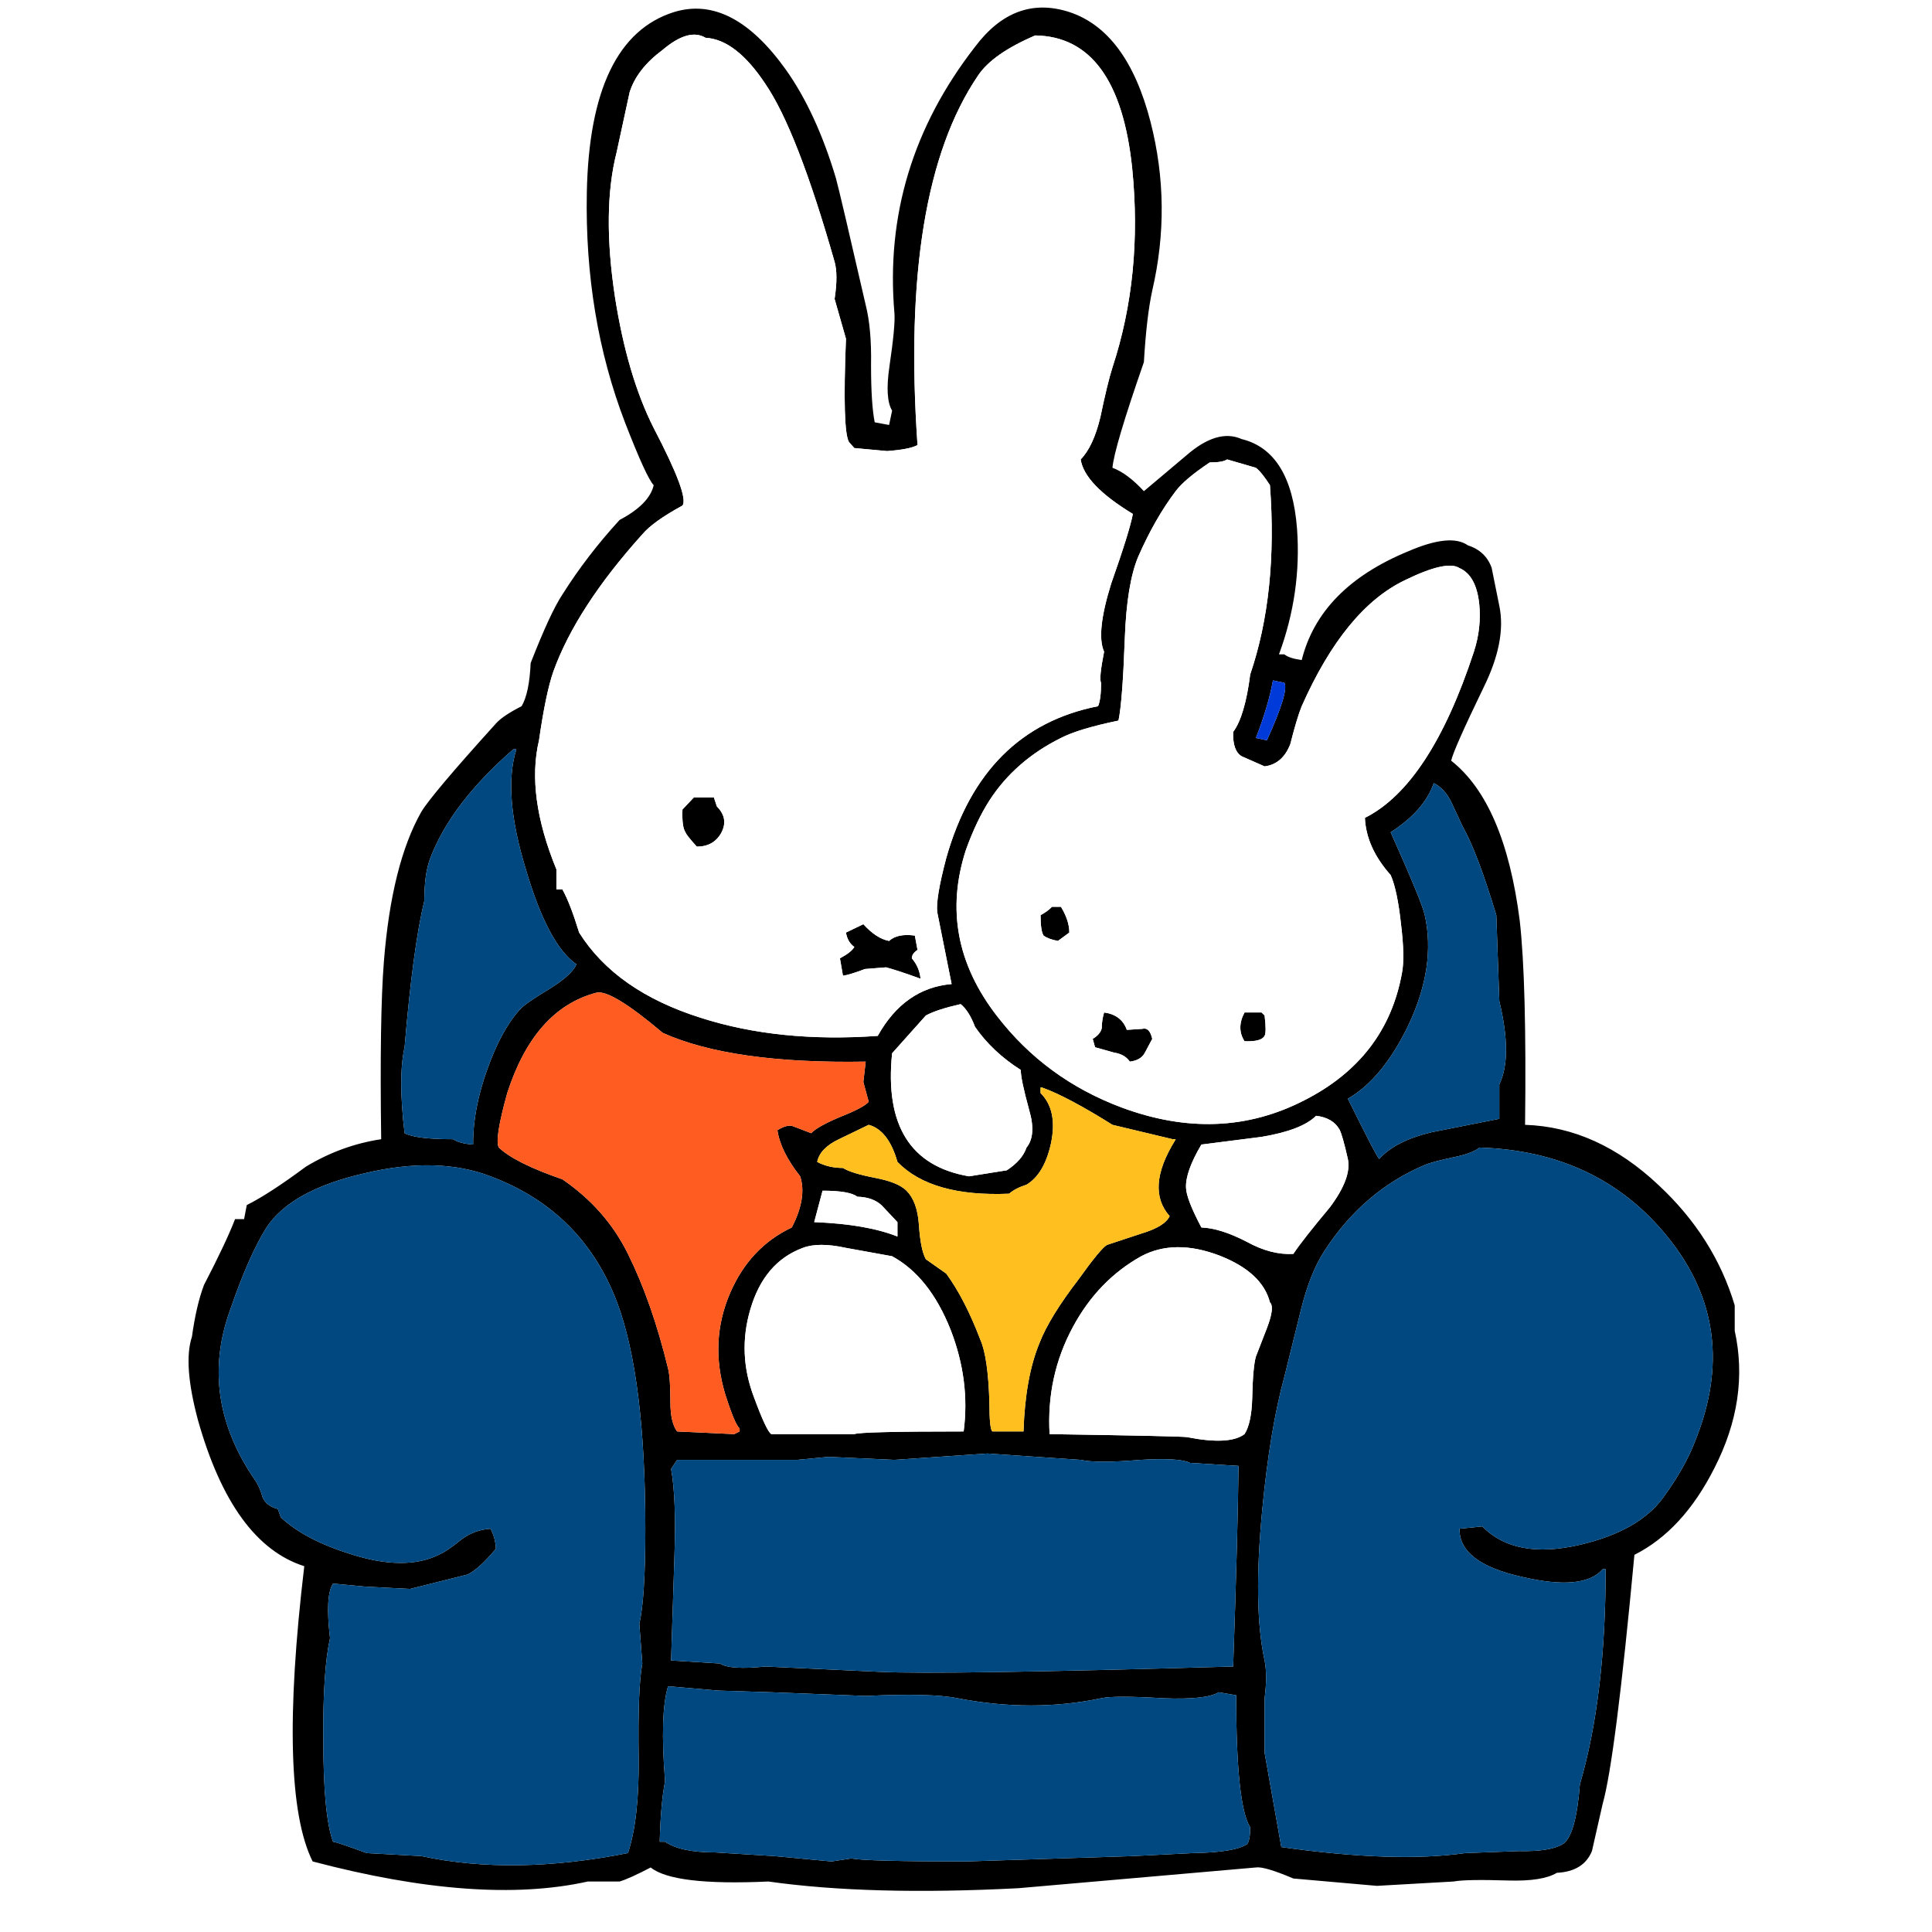
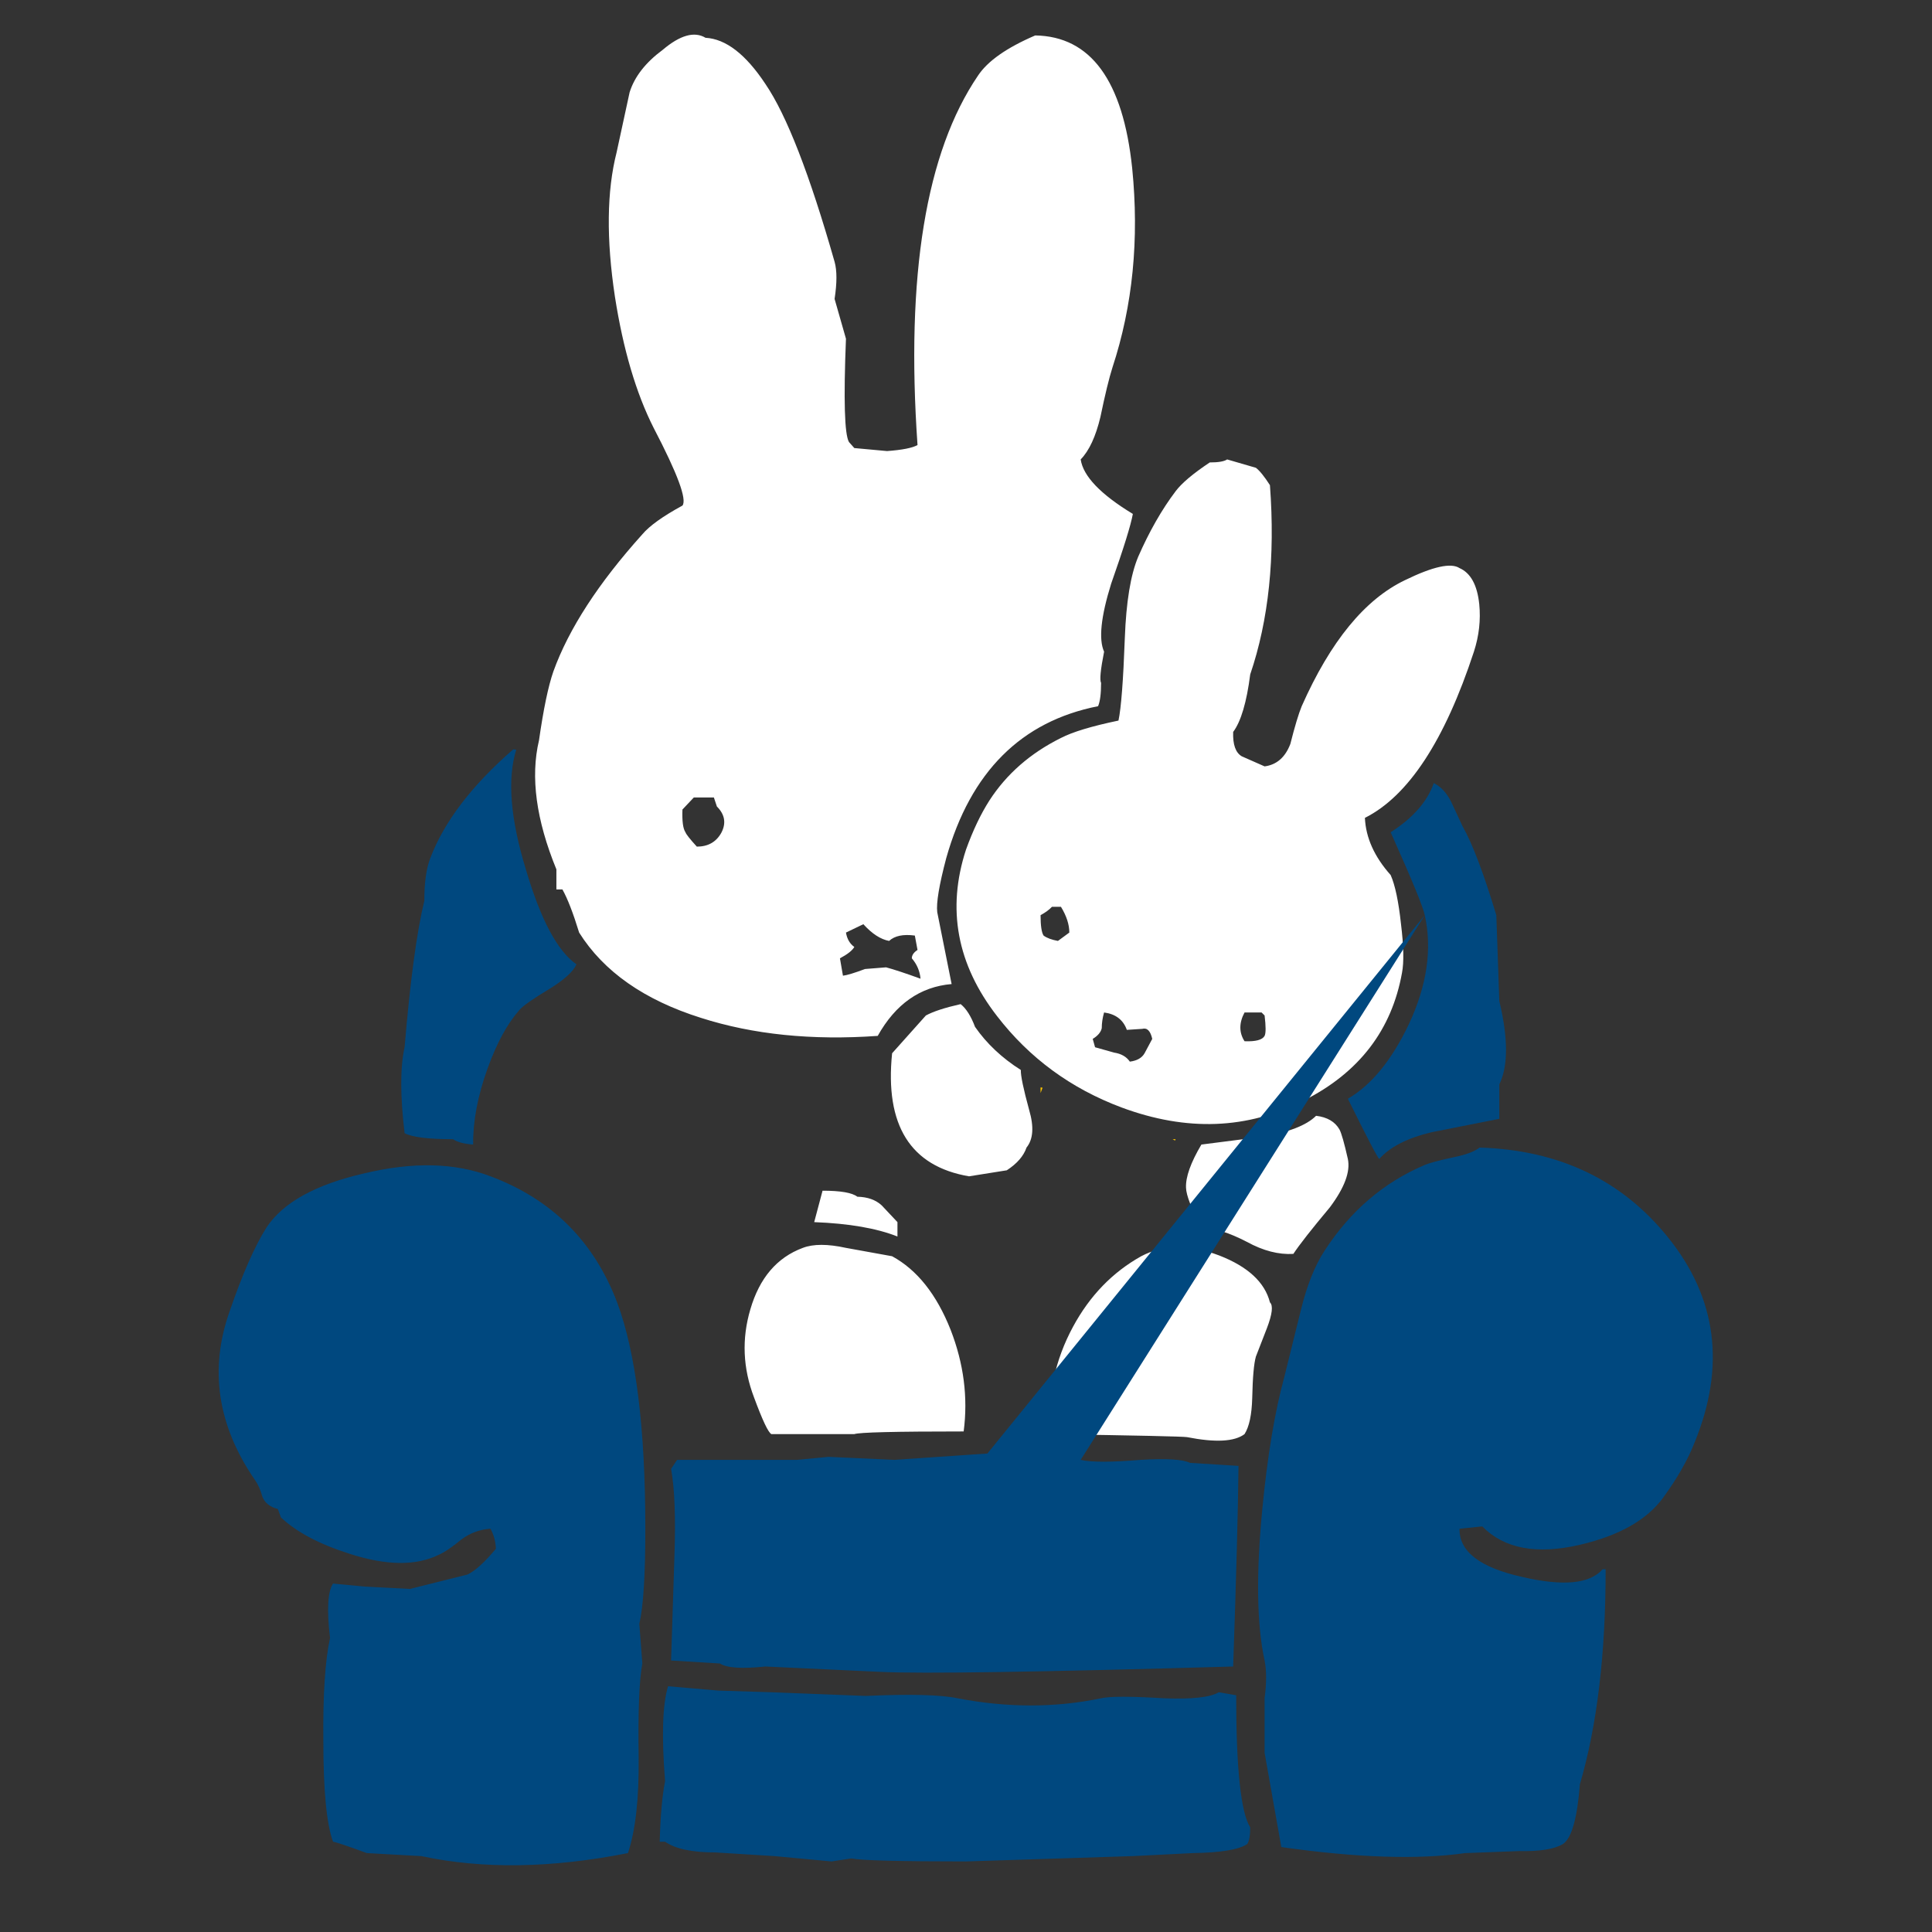
<svg xmlns="http://www.w3.org/2000/svg" height="288.9px" width="288.9px">
  <rect width="100%" height="100%" fill="#333333" stroke="none" />
  <g transform="matrix(1.0, 0.0, 0.0, 1.0, 144.1, 141.95)">
-     <path d="M144.8 146.95 L-144.1 146.95 -144.1 -141.95 144.8 -141.95 144.8 146.95" fill="#ffffff" fill-rule="evenodd" stroke="none" />
-     <path d="M10.7 -136.65 Q4.3 -133.9 2.15 -130.65 -9.55 -113.45 -6.9 -75.4 -8.05 -74.75 -11.45 -74.5 L-16.35 -74.95 -17.15 -75.85 Q-18.15 -77.55 -17.6 -91.3 L-19.3 -97.25 Q-18.75 -100.85 -19.3 -102.8 -24.9 -122.45 -29.65 -129.4 -34.05 -136.05 -38.6 -136.3 -41.1 -137.8 -45.0 -134.5 -48.85 -131.65 -49.95 -128.15 L-51.9 -119.15 Q-54.1 -110.5 -52.15 -97.6 -50.3 -85.75 -46.35 -77.95 -41.0 -67.7 -42.05 -66.35 -46.45 -63.95 -48.05 -62.05 -57.9 -51.1 -61.35 -41.55 -62.5 -38.25 -63.5 -31.25 -65.45 -23.05 -60.9 -11.95 L-60.9 -8.95 -60.0 -8.95 Q-58.85 -6.9 -57.5 -2.5 -52.0 6.25 -39.3 10.25 -27.6 14.0 -12.85 12.95 -8.85 5.8 -1.8 5.2 L-3.95 -5.55 Q-4.2 -7.6 -2.6 -13.65 2.85 -32.95 20.1 -36.35 20.55 -37.4 20.55 -39.85 20.2 -40.45 21.0 -44.5 19.75 -47.25 22.05 -54.65 24.85 -62.6 25.3 -65.1 18.05 -69.5 17.5 -73.25 19.4 -75.2 20.45 -79.6 21.5 -84.65 22.25 -87.0 26.8 -100.85 25.2 -116.8 23.15 -136.45 10.7 -136.65 M28.2 -98.5 Q27.35 -94.6 26.95 -87.8 22.5 -75.0 22.25 -72.0 24.45 -71.2 26.95 -68.5 L33.3 -73.85 Q37.95 -77.9 41.55 -76.3 48.95 -74.5 49.85 -62.9 50.55 -53.3 47.15 -44.1 L47.95 -44.1 Q48.7 -43.5 50.55 -43.25 53.25 -54.05 66.45 -59.5 72.8 -62.25 75.4 -60.4 78.05 -59.55 78.95 -57.05 L80.1 -51.35 Q81.2 -46.1 77.7 -39.05 73.25 -29.85 72.9 -28.2 80.9 -21.9 83.15 -4.3 84.2 4.9 83.95 26.25 94.75 26.6 103.95 35.3 112.25 43.05 115.3 53.25 L115.3 57.05 Q117.55 67.25 112.25 77.6 107.55 86.9 100.3 90.55 97.45 121.1 95.55 127.8 L93.95 134.85 Q92.7 137.9 88.7 138.1 86.55 139.4 81.45 139.25 75.1 139.05 73.25 139.4 L61.8 140.05 49.3 138.95 Q44.95 137.1 43.7 137.3 L8.2 140.4 Q-14.0 141.55 -29.2 139.4 -43.4 140.05 -46.8 137.3 -49.95 138.95 -51.45 139.4 L-56.2 139.4 Q-72.35 143.0 -97.35 136.4 -102.6 125.85 -98.6 92.25 -109.3 88.85 -114.5 70.4 -116.75 62.0 -115.4 57.95 -114.75 53.25 -113.6 50.2 -110.3 43.85 -108.95 40.35 L-107.6 40.35 -107.2 38.25 Q-103.8 36.55 -98.35 32.5 -93.05 29.3 -87.1 28.4 -87.35 10.1 -86.7 1.9 -85.55 -12.7 -81.1 -20.55 -79.5 -23.2 -69.95 -33.75 -68.95 -34.9 -66.1 -36.35 -64.95 -38.3 -64.75 -42.8 -61.8 -50.35 -60.0 -53.05 -56.35 -58.85 -51.45 -64.2 -47.0 -66.55 -46.35 -69.4 -47.45 -70.55 -50.65 -78.8 -56.7 -94.6 -56.35 -113.15 -55.9 -136.2 -43.3 -140.15 -34.65 -142.8 -26.6 -131.55 -22.05 -125.15 -19.1 -115.3 -18.4 -112.7 -14.65 -96.35 -13.75 -92.8 -13.85 -87.35 -13.85 -81.55 -13.3 -78.8 L-11.15 -78.4 -10.7 -80.55 Q-11.8 -82.35 -11.1 -87.15 -10.2 -93.25 -10.35 -95.1 -12.25 -117.0 1.7 -134.95 7.6 -142.8 15.8 -140.15 24.45 -137.3 27.95 -123.7 31.15 -111.2 28.2 -98.5 M43.7 -72.0 L39.4 -73.25 Q38.75 -72.8 36.8 -72.8 33.05 -70.3 31.7 -68.5 28.6 -64.4 26.1 -58.7 24.4 -54.65 24.1 -46.55 23.75 -37.0 23.15 -34.2 17.15 -32.95 14.55 -31.6 7.7 -28.2 3.85 -22.25 1.9 -19.2 0.35 -14.9 -4.0 -1.6 5.0 10.0 12.25 19.4 23.6 23.65 38.25 29.1 50.9 22.6 63.25 16.35 65.55 3.5 66.0 1.15 65.4 -3.75 64.85 -8.85 63.85 -11.1 60.2 -15.2 60.0 -19.65 69.75 -24.55 76.3 -44.5 77.45 -48.05 77.1 -51.6 76.65 -55.9 74.15 -57.0 72.25 -58.25 66.0 -55.2 57.0 -50.9 50.55 -36.35 49.85 -34.65 48.85 -30.7 47.7 -27.7 45.0 -27.35 L41.6 -28.85 Q40.2 -29.65 40.3 -32.5 42.05 -34.85 42.85 -41.1 47.0 -53.3 45.8 -69.4 44.55 -71.35 43.7 -72.0 M13.2 -6.35 L14.55 -6.35 Q15.8 -4.3 15.8 -2.5 L14.1 -1.25 Q12.7 -1.5 11.95 -2.05 11.5 -2.75 11.5 -5.1 12.6 -5.7 13.2 -6.35 M46.25 -40.2 Q45.55 -36.35 43.7 -31.6 L45.35 -31.25 Q48.7 -38.65 47.95 -39.85 L46.25 -40.2 M68.95 -5.1 Q70.65 2.5 66.55 11.25 62.7 19.3 57.45 22.35 61.8 31.15 62.15 31.35 64.55 28.65 70.0 27.35 L80.1 25.35 80.1 20.2 Q82.1 16.1 80.1 7.75 L79.65 -5.1 Q76.8 -14.55 74.6 -18.4 L72.9 -22.05 Q71.9 -24.05 70.3 -24.85 68.85 -20.7 63.85 -17.5 68.6 -6.9 68.95 -5.1 M77.15 29.65 Q76.0 30.55 73.25 31.1 70.0 31.8 68.95 32.25 59.75 36.15 53.95 45.1 51.8 48.4 50.45 53.85 L47.95 63.95 Q45.8 71.8 44.65 83.8 43.25 98.35 45.0 106.35 45.45 108.6 45.0 112.0 L45.0 120.15 47.5 134.25 Q64.4 136.65 75.0 135.15 L83.05 134.85 Q87.7 134.95 89.6 133.8 91.55 132.55 92.15 124.85 96.0 111.75 96.0 92.7 L95.55 92.7 Q92.7 96.0 83.5 93.85 74.05 91.75 74.15 86.65 L77.55 86.3 Q82.45 91.3 92.15 89.05 100.95 87.0 104.6 82.0 107.8 77.6 109.3 73.75 116.3 56.65 105.3 43.05 94.95 30.2 77.15 29.65 M45.0 12.95 Q44.5 13.85 42.0 13.75 40.75 11.8 42.0 9.45 L44.55 9.45 45.0 9.9 Q45.3 12.35 45.0 12.95 M44.55 28.05 L35.55 29.2 Q33.15 33.25 33.25 35.65 33.3 37.35 35.55 41.6 38.4 41.7 42.35 43.75 46.0 45.75 49.3 45.55 50.65 43.5 54.75 38.6 58.05 34.2 57.45 31.35 56.65 27.8 56.2 26.95 55.2 25.2 52.7 24.9 50.55 27.05 44.55 28.05 M26.7 11.9 Q27.8 11.6 28.2 13.4 L27.05 15.55 Q26.45 16.6 24.85 16.8 24.1 15.7 22.5 15.45 L19.65 14.65 19.3 13.4 Q20.45 12.7 20.65 11.8 20.65 10.65 21.0 9.45 23.6 9.8 24.4 12.05 L26.7 11.9 M11.8 20.7 L11.5 20.65 11.5 21.5 Q14.1 24.1 13.05 29.05 12.05 33.6 9.4 35.2 7.7 35.75 6.8 36.55 -4.8 37.05 -9.9 31.8 -11.25 27.05 -14.2 26.25 L-18.65 28.4 Q-21.5 29.75 -21.9 31.8 -20.2 32.7 -18.05 32.7 -16.8 33.5 -13.15 34.2 -9.8 34.85 -8.55 36.1 -6.95 37.7 -6.7 41.1 -6.45 44.95 -5.65 46.35 L-2.6 48.5 Q0.2 52.35 2.5 58.4 3.65 61.0 3.85 67.8 3.85 71.8 4.3 72.1 L8.95 72.1 Q9.2 64.05 11.35 58.85 12.85 55.0 17.15 49.4 20.55 44.65 21.45 44.2 L26.6 42.5 Q30.1 41.45 30.8 39.9 27.15 35.8 31.6 28.6 L31.7 28.4 31.25 28.4 22.25 26.25 Q15.55 22.05 11.8 20.7 M1.7 11.6 Q0.8 9.2 -0.45 8.2 -4.0 9.0 -5.65 9.9 L-10.7 15.55 Q-12.35 31.7 0.8 33.95 L6.45 33.05 Q8.75 31.55 9.4 29.65 10.9 27.8 9.8 24.05 8.5 19.3 8.55 18.05 4.3 15.35 1.7 11.6 M3.55 75.4 L-10.35 76.35 -20.2 75.9 -24.9 76.35 -42.85 76.35 -43.75 77.7 Q-42.95 82.1 -43.25 90.75 L-43.75 106.35 -36.45 106.8 Q-34.9 107.8 -29.65 107.25 L-12.5 108.05 Q-3.2 108.5 40.3 107.25 41.0 87.0 41.1 77.25 L33.85 76.8 Q32.25 76.0 26.45 76.35 19.9 76.9 17.5 76.35 L3.55 75.4 M12.85 72.5 Q32.5 72.8 33.4 72.95 39.75 74.2 42.0 72.5 43.05 70.85 43.15 67.1 43.25 62.45 43.7 60.9 L45.35 56.65 Q46.55 53.5 45.8 52.8 44.65 48.3 38.25 45.8 31.55 43.25 26.55 45.9 20.1 49.5 16.35 56.45 12.35 63.85 12.85 72.5 M38.15 111.1 Q36.25 112.25 29.9 112.0 22.5 111.55 20.55 112.0 10.25 114.15 -0.9 112.0 -4.75 111.2 -14.65 111.65 L-28.75 111.1 -36.7 110.85 -44.2 110.2 Q-45.45 114.3 -44.65 124.4 -45.3 127.7 -45.45 133.45 L-44.65 133.45 Q-42.35 135.05 -37.15 135.05 L-28.3 135.6 -19.75 136.4 -16.8 135.95 Q-14.55 136.4 0.35 136.4 L25.3 135.6 34.3 135.15 Q40.55 135.05 42.4 133.8 42.85 133.15 42.85 131.3 40.75 128.0 40.75 111.55 L38.15 111.1 M-67.35 -29.9 Q-76.65 -21.8 -79.75 -13.65 -80.65 -11.35 -80.65 -7.25 -82.35 -0.25 -83.6 14.65 -84.6 19.1 -83.6 27.5 -81.9 28.4 -76.35 28.4 -75.4 29.05 -73.35 29.2 -73.4 23.95 -71.2 17.85 -69.15 12.15 -66.45 9.1 -65.65 8.15 -61.9 5.9 -58.6 3.85 -57.9 2.25 -62.15 -0.7 -65.45 -11.9 -68.95 -23.3 -66.9 -29.85 L-66.9 -29.9 -67.35 -29.9 M-37.35 -22.7 L-36.9 -21.35 Q-35.1 -19.55 -36.25 -17.4 -37.4 -15.35 -39.9 -15.35 -41.45 -17.05 -41.6 -17.5 -42.15 -18.3 -42.05 -20.9 L-40.35 -22.7 -37.35 -22.7 M-11.15 -1.25 Q-9.9 -2.4 -7.3 -2.05 L-6.9 0.1 Q-7.75 0.65 -7.75 1.35 -6.6 2.7 -6.45 4.4 -9.9 3.15 -11.6 2.7 L-14.75 2.95 Q-17.15 3.85 -18.05 3.95 L-18.5 1.35 Q-16.8 0.45 -16.35 -0.35 -17.35 -1.05 -17.6 -2.5 L-15.0 -3.75 Q-13.05 -1.6 -11.15 -1.25 M-14.65 16.8 Q-34.65 17.15 -45.0 12.5 -52.8 5.9 -54.95 6.5 -64.2 8.95 -68.25 21.5 -70.2 28.5 -69.5 29.65 -67.1 31.95 -60.0 34.4 -53.5 38.85 -50.2 45.55 -46.6 52.8 -44.2 62.7 -43.85 64.05 -43.85 67.8 -43.85 70.75 -42.85 72.1 L-34.3 72.5 -33.5 72.1 -33.5 71.65 Q-34.2 71.1 -35.65 66.55 -38.05 58.6 -34.9 51.35 -31.95 44.55 -25.7 41.6 -23.4 37.15 -24.45 33.95 -27.4 30.2 -27.85 27.05 -26.35 26.15 -25.55 26.45 L-22.8 27.5 Q-21.8 26.45 -18.3 25.0 -14.9 23.65 -14.2 22.8 L-15.0 19.85 -14.65 16.8 M-22.35 40.8 Q-14.55 41.1 -9.9 42.95 L-9.9 40.8 -12.25 38.3 Q-13.6 37.05 -15.9 37.0 -17.05 36.1 -21.1 36.1 L-22.35 40.8 M-51.8 52.85 Q-57.0 39.1 -70.75 33.95 -78.7 30.9 -89.6 33.5 -100.55 36.0 -104.25 41.6 -106.9 45.8 -109.75 54.1 -114.4 67.15 -105.95 79.4 -105.3 80.3 -104.85 81.9 -104.3 83.25 -102.55 83.7 L-102.1 84.95 Q-98.6 88.25 -91.8 90.4 -83.6 93.05 -78.5 90.55 -77.15 89.95 -75.1 88.25 -73.15 86.8 -70.75 86.65 -70.0 88.05 -69.95 89.65 -72.5 92.7 -74.2 93.5 L-82.8 95.65 -89.5 95.3 -94.3 94.85 Q-95.5 96.65 -94.75 103.0 -95.85 108.0 -95.75 118.35 -95.75 129.5 -94.3 133.45 -93.6 133.55 -89.25 135.15 L-81.1 135.6 Q-67.35 138.55 -50.2 135.15 -48.5 130.05 -48.6 120.85 -48.75 110.5 -48.05 106.8 L-48.5 100.85 Q-47.6 97.1 -47.6 86.65 -47.6 64.15 -51.8 52.85 M-17.6 44.65 Q-21.7 43.75 -24.05 44.65 -29.85 46.8 -31.9 53.85 -33.85 60.45 -31.35 67.0 -29.45 72.15 -28.75 72.5 L-16.35 72.5 Q-15.35 72.1 0.0 72.1 1.0 64.5 -1.95 56.9 -5.1 48.95 -10.7 45.9 L-17.6 44.65" fill="#000000" fill-rule="evenodd" stroke="none" />
    <path d="M10.7 -136.65 Q23.15 -136.45 25.2 -116.8 26.8 -100.85 22.25 -87.0 21.5 -84.65 20.45 -79.6 19.4 -75.2 17.5 -73.25 18.05 -69.5 25.3 -65.1 24.85 -62.6 22.05 -54.65 19.75 -47.25 21.0 -44.5 20.2 -40.45 20.55 -39.85 20.55 -37.4 20.1 -36.35 2.85 -32.95 -2.6 -13.65 -4.2 -7.6 -3.95 -5.55 L-1.8 5.2 Q-8.85 5.8 -12.85 12.95 -27.6 14.0 -39.3 10.25 -52.0 6.25 -57.5 -2.5 -58.85 -6.9 -60.0 -8.95 L-60.9 -8.95 -60.9 -11.95 Q-65.45 -23.05 -63.5 -31.25 -62.5 -38.25 -61.35 -41.55 -57.9 -51.1 -48.05 -62.05 -46.45 -63.95 -42.05 -66.35 -41.0 -67.7 -46.35 -77.95 -50.3 -85.75 -52.15 -97.6 -54.1 -110.5 -51.9 -119.15 L-49.95 -128.15 Q-48.85 -131.65 -45.0 -134.5 -41.1 -137.8 -38.6 -136.3 -34.05 -136.05 -29.65 -129.4 -24.9 -122.45 -19.3 -102.8 -18.75 -100.85 -19.3 -97.25 L-17.6 -91.3 Q-18.15 -77.55 -17.15 -75.85 L-16.35 -74.95 -11.45 -74.5 Q-8.05 -74.75 -6.9 -75.4 -9.55 -113.45 2.15 -130.65 4.3 -133.9 10.7 -136.65 M13.2 -6.35 Q12.6 -5.7 11.5 -5.1 11.5 -2.75 11.95 -2.05 12.7 -1.5 14.1 -1.25 L15.8 -2.5 Q15.8 -4.3 14.55 -6.35 L13.2 -6.35 M43.7 -72.0 Q44.55 -71.35 45.8 -69.4 47.0 -53.3 42.85 -41.1 42.05 -34.85 40.3 -32.5 40.2 -29.65 41.6 -28.85 L45.0 -27.35 Q47.7 -27.7 48.85 -30.7 49.85 -34.65 50.55 -36.35 57.0 -50.9 66.0 -55.2 72.25 -58.25 74.15 -57.0 76.65 -55.9 77.1 -51.6 77.45 -48.05 76.3 -44.5 69.75 -24.55 60.0 -19.65 60.2 -15.2 63.85 -11.1 64.85 -8.85 65.4 -3.75 66.0 1.15 65.55 3.5 63.25 16.35 50.9 22.6 38.25 29.1 23.6 23.65 12.25 19.4 5.0 10.0 -4.0 -1.6 0.35 -14.9 1.9 -19.2 3.85 -22.25 7.7 -28.2 14.55 -31.6 17.15 -32.95 23.15 -34.2 23.75 -37.0 24.1 -46.55 24.4 -54.65 26.1 -58.7 28.6 -64.4 31.7 -68.5 33.05 -70.3 36.8 -72.8 38.75 -72.8 39.4 -73.25 L43.7 -72.0 M26.7 11.9 L24.4 12.05 Q23.6 9.8 21.0 9.45 20.65 10.65 20.65 11.8 20.45 12.7 19.3 13.4 L19.65 14.65 22.5 15.45 Q24.1 15.7 24.85 16.8 26.45 16.6 27.05 15.55 L28.2 13.4 Q27.8 11.6 26.7 11.9 M44.55 28.05 Q50.55 27.05 52.7 24.9 55.2 25.2 56.2 26.95 56.65 27.8 57.45 31.35 58.05 34.2 54.75 38.6 50.65 43.5 49.3 45.55 46.0 45.75 42.35 43.75 38.4 41.7 35.55 41.6 33.3 37.35 33.25 35.65 33.15 33.25 35.55 29.2 L44.55 28.05 M45.0 12.95 Q45.3 12.35 45.0 9.9 L44.55 9.45 42.0 9.45 Q40.75 11.8 42.0 13.75 44.5 13.85 45.0 12.95 M1.7 11.6 Q4.3 15.35 8.55 18.05 8.5 19.3 9.8 24.05 10.9 27.8 9.4 29.65 8.75 31.55 6.45 33.05 L0.8 33.95 Q-12.35 31.7 -10.7 15.55 L-5.65 9.9 Q-4.0 9.0 -0.45 8.2 0.8 9.2 1.7 11.6 M12.85 72.5 Q12.35 63.85 16.35 56.45 20.1 49.5 26.55 45.9 31.55 43.25 38.25 45.8 44.65 48.3 45.8 52.8 46.55 53.5 45.35 56.65 L43.7 60.9 Q43.25 62.45 43.15 67.1 43.05 70.85 42.0 72.5 39.75 74.2 33.4 72.95 32.5 72.8 12.85 72.5 M-11.15 -1.25 Q-13.05 -1.6 -15.0 -3.75 L-17.6 -2.5 Q-17.35 -1.05 -16.35 -0.35 -16.8 0.45 -18.5 1.35 L-18.05 3.95 Q-17.15 3.85 -14.75 2.95 L-11.6 2.7 Q-9.9 3.15 -6.45 4.4 -6.6 2.7 -7.75 1.35 -7.75 0.65 -6.9 0.1 L-7.3 -2.05 Q-9.9 -2.4 -11.15 -1.25 M-37.35 -22.7 L-40.35 -22.7 -42.05 -20.9 Q-42.15 -18.3 -41.6 -17.5 -41.45 -17.05 -39.9 -15.35 -37.4 -15.35 -36.25 -17.4 -35.1 -19.55 -36.9 -21.35 L-37.35 -22.7 M-22.35 40.8 L-21.1 36.1 Q-17.05 36.1 -15.9 37.0 -13.6 37.05 -12.25 38.3 L-9.9 40.8 -9.9 42.95 Q-14.55 41.1 -22.35 40.8 M-17.6 44.65 L-10.7 45.9 Q-5.1 48.95 -1.95 56.9 1.0 64.5 0.0 72.1 -15.35 72.1 -16.35 72.5 L-28.75 72.5 Q-29.45 72.15 -31.35 67.0 -33.85 60.45 -31.9 53.85 -29.85 46.8 -24.05 44.65 -21.7 43.75 -17.6 44.65" fill="#ffffff" fill-rule="evenodd" stroke="none" />
-     <path d="M46.25 -40.2 L47.95 -39.85 Q48.7 -38.65 45.35 -31.25 L43.7 -31.6 Q45.55 -36.35 46.25 -40.2 M-66.9 -29.85 L-67.35 -29.9 -66.9 -29.9 -66.9 -29.85" fill="#003bd9" fill-rule="evenodd" stroke="none" />
-     <path d="M77.15 29.65 Q94.95 30.2 105.3 43.05 116.3 56.65 109.3 73.75 107.8 77.6 104.6 82.0 100.95 87.0 92.15 89.05 82.45 91.3 77.55 86.3 L74.15 86.65 Q74.05 91.75 83.5 93.85 92.7 96.0 95.55 92.7 L96.0 92.7 Q96.0 111.75 92.15 124.85 91.55 132.55 89.6 133.8 87.7 134.95 83.05 134.85 L75.0 135.15 Q64.4 136.65 47.5 134.25 L45.0 120.15 45.0 112.0 Q45.45 108.6 45.0 106.35 43.25 98.35 44.65 83.8 45.8 71.8 47.95 63.95 L50.45 53.85 Q51.8 48.4 53.95 45.1 59.75 36.15 68.95 32.25 70.0 31.8 73.25 31.1 76.0 30.55 77.15 29.65 M68.95 -5.1 Q68.6 -6.9 63.85 -17.5 68.85 -20.7 70.3 -24.85 71.9 -24.05 72.9 -22.05 L74.6 -18.4 Q76.8 -14.55 79.65 -5.1 L80.1 7.75 Q82.1 16.1 80.1 20.2 L80.1 25.35 70.0 27.35 Q64.55 28.65 62.15 31.35 61.8 31.15 57.45 22.35 62.7 19.3 66.55 11.25 70.65 2.5 68.95 -5.1 M3.55 75.4 L17.5 76.35 Q19.9 76.9 26.45 76.35 32.25 76.0 33.85 76.8 L41.1 77.25 Q41.0 87.0 40.3 107.25 -3.2 108.5 -12.5 108.05 L-29.65 107.25 Q-34.9 107.8 -36.45 106.8 L-43.75 106.35 -43.25 90.75 Q-42.95 82.1 -43.75 77.7 L-42.85 76.35 -24.9 76.35 -20.2 75.9 -10.35 76.35 3.55 75.4 M-66.9 -29.85 Q-68.95 -23.3 -65.45 -11.9 -62.15 -0.7 -57.9 2.25 -58.6 3.85 -61.9 5.9 -65.65 8.15 -66.45 9.1 -69.15 12.15 -71.2 17.85 -73.4 23.95 -73.35 29.2 -75.4 29.05 -76.35 28.4 -81.9 28.4 -83.6 27.5 -84.6 19.1 -83.6 14.65 -82.35 -0.25 -80.65 -7.25 -80.65 -11.35 -79.75 -13.65 -76.65 -21.8 -67.35 -29.9 L-66.9 -29.85 M38.15 111.1 L40.75 111.55 Q40.75 128.0 42.85 131.3 42.85 133.15 42.4 133.8 40.55 135.05 34.3 135.15 L25.3 135.6 0.35 136.4 Q-14.55 136.4 -16.8 135.95 L-19.75 136.4 -28.3 135.6 -37.15 135.05 Q-42.35 135.05 -44.65 133.45 L-45.45 133.45 Q-45.3 127.7 -44.65 124.4 -45.45 114.3 -44.2 110.2 L-36.7 110.85 -28.75 111.1 -14.65 111.65 Q-4.75 111.2 -0.9 112.0 10.25 114.15 20.55 112.0 22.5 111.55 29.9 112.0 36.25 112.25 38.15 111.1 M-51.8 52.85 Q-47.6 64.15 -47.6 86.65 -47.6 97.1 -48.5 100.85 L-48.05 106.8 Q-48.75 110.5 -48.6 120.85 -48.5 130.05 -50.2 135.15 -67.35 138.55 -81.1 135.6 L-89.25 135.15 Q-93.6 133.55 -94.3 133.45 -95.75 129.5 -95.75 118.35 -95.85 108.0 -94.75 103.0 -95.5 96.65 -94.3 94.85 L-89.5 95.3 -82.8 95.65 -74.2 93.5 Q-72.5 92.7 -69.95 89.65 -70.0 88.05 -70.75 86.65 -73.15 86.8 -75.1 88.25 -77.15 89.95 -78.5 90.55 -83.6 93.05 -91.8 90.4 -98.6 88.25 -102.1 84.95 L-102.55 83.7 Q-104.3 83.25 -104.85 81.9 -105.3 80.3 -105.95 79.4 -114.4 67.15 -109.75 54.1 -106.9 45.8 -104.25 41.6 -100.55 36.0 -89.6 33.5 -78.7 30.9 -70.75 33.95 -57.0 39.1 -51.8 52.85" fill="#00487f" fill-rule="evenodd" stroke="none" />
+     <path d="M77.15 29.65 Q94.95 30.2 105.3 43.05 116.3 56.65 109.3 73.75 107.8 77.6 104.6 82.0 100.95 87.0 92.15 89.05 82.45 91.3 77.55 86.3 L74.15 86.65 Q74.05 91.75 83.5 93.85 92.7 96.0 95.55 92.7 L96.0 92.7 Q96.0 111.75 92.15 124.85 91.55 132.55 89.6 133.8 87.7 134.95 83.05 134.85 L75.0 135.15 Q64.4 136.65 47.5 134.25 L45.0 120.15 45.0 112.0 Q45.45 108.6 45.0 106.35 43.25 98.35 44.65 83.8 45.8 71.8 47.95 63.95 L50.45 53.85 Q51.8 48.4 53.95 45.1 59.75 36.15 68.95 32.25 70.0 31.8 73.25 31.1 76.0 30.55 77.15 29.65 M68.95 -5.1 Q68.6 -6.9 63.85 -17.5 68.85 -20.7 70.3 -24.85 71.9 -24.05 72.9 -22.05 L74.6 -18.4 Q76.8 -14.55 79.65 -5.1 L80.1 7.75 Q82.1 16.1 80.1 20.2 L80.1 25.35 70.0 27.35 Q64.55 28.65 62.15 31.35 61.8 31.15 57.45 22.35 62.7 19.3 66.55 11.25 70.65 2.5 68.95 -5.1 L17.5 76.35 Q19.9 76.9 26.45 76.35 32.25 76.0 33.85 76.8 L41.1 77.25 Q41.0 87.0 40.3 107.25 -3.2 108.5 -12.5 108.05 L-29.65 107.25 Q-34.9 107.8 -36.45 106.8 L-43.75 106.35 -43.25 90.75 Q-42.95 82.1 -43.75 77.7 L-42.85 76.35 -24.9 76.35 -20.2 75.9 -10.35 76.35 3.55 75.4 M-66.9 -29.85 Q-68.95 -23.3 -65.45 -11.9 -62.15 -0.7 -57.9 2.25 -58.6 3.85 -61.9 5.9 -65.65 8.15 -66.45 9.1 -69.15 12.15 -71.2 17.85 -73.4 23.95 -73.35 29.2 -75.4 29.05 -76.35 28.4 -81.9 28.4 -83.6 27.5 -84.6 19.1 -83.6 14.65 -82.35 -0.25 -80.65 -7.25 -80.65 -11.35 -79.75 -13.65 -76.65 -21.8 -67.35 -29.9 L-66.9 -29.85 M38.15 111.1 L40.75 111.55 Q40.75 128.0 42.85 131.3 42.85 133.15 42.4 133.8 40.55 135.05 34.3 135.15 L25.3 135.6 0.35 136.4 Q-14.55 136.4 -16.8 135.95 L-19.75 136.4 -28.3 135.6 -37.15 135.05 Q-42.35 135.05 -44.65 133.45 L-45.45 133.45 Q-45.3 127.7 -44.65 124.4 -45.45 114.3 -44.2 110.2 L-36.7 110.85 -28.75 111.1 -14.65 111.65 Q-4.75 111.2 -0.9 112.0 10.25 114.15 20.55 112.0 22.5 111.55 29.9 112.0 36.25 112.25 38.15 111.1 M-51.8 52.85 Q-47.6 64.15 -47.6 86.65 -47.6 97.1 -48.5 100.85 L-48.05 106.8 Q-48.75 110.5 -48.6 120.85 -48.5 130.05 -50.2 135.15 -67.35 138.55 -81.1 135.6 L-89.25 135.15 Q-93.6 133.55 -94.3 133.45 -95.75 129.5 -95.75 118.35 -95.85 108.0 -94.75 103.0 -95.5 96.65 -94.3 94.85 L-89.5 95.3 -82.8 95.65 -74.2 93.5 Q-72.5 92.7 -69.95 89.65 -70.0 88.05 -70.75 86.65 -73.15 86.8 -75.1 88.25 -77.15 89.95 -78.5 90.55 -83.6 93.05 -91.8 90.4 -98.6 88.25 -102.1 84.95 L-102.55 83.7 Q-104.3 83.25 -104.85 81.9 -105.3 80.3 -105.95 79.4 -114.4 67.15 -109.75 54.1 -106.9 45.8 -104.25 41.6 -100.55 36.0 -89.6 33.5 -78.7 30.9 -70.75 33.95 -57.0 39.1 -51.8 52.85" fill="#00487f" fill-rule="evenodd" stroke="none" />
    <path d="M11.8 20.7 L11.5 21.5 11.5 20.65 11.8 20.7 M31.6 28.6 L31.25 28.4 31.7 28.4 31.6 28.6" fill="#ffc700" fill-rule="evenodd" stroke="none" />
-     <path d="M11.5 21.5 L11.8 20.7 Q15.55 22.05 22.25 26.25 L31.25 28.4 31.6 28.6 Q27.15 35.8 30.8 39.9 30.1 41.45 26.6 42.5 L21.45 44.2 Q20.55 44.65 17.15 49.4 12.85 55.0 11.35 58.85 9.2 64.05 8.95 72.1 L4.3 72.1 Q3.85 71.8 3.85 67.8 3.65 61.0 2.5 58.4 0.2 52.35 -2.6 48.5 L-5.65 46.35 Q-6.45 44.95 -6.7 41.1 -6.95 37.7 -8.55 36.1 -9.8 34.85 -13.15 34.2 -16.8 33.5 -18.05 32.7 -20.2 32.7 -21.9 31.8 -21.5 29.75 -18.65 28.4 L-14.2 26.25 Q-11.25 27.05 -9.9 31.8 -4.8 37.05 6.8 36.55 7.7 35.75 9.4 35.2 12.05 33.6 13.05 29.05 14.1 24.1 11.5 21.5" fill="#ffbf1f" fill-rule="evenodd" stroke="none" />
-     <path d="M-14.65 16.8 L-15.0 19.85 -14.2 22.8 Q-14.9 23.65 -18.3 25.0 -21.8 26.45 -22.8 27.5 L-25.55 26.45 Q-26.35 26.15 -27.85 27.05 -27.4 30.2 -24.45 33.95 -23.4 37.15 -25.7 41.6 -31.95 44.55 -34.9 51.35 -38.05 58.6 -35.65 66.55 -34.2 71.1 -33.5 71.65 L-33.5 72.1 -34.3 72.5 -42.85 72.1 Q-43.85 70.75 -43.85 67.8 -43.85 64.05 -44.2 62.7 -46.6 52.8 -50.2 45.55 -53.5 38.85 -60.0 34.4 -67.1 31.95 -69.5 29.65 -70.2 28.5 -68.25 21.5 -64.2 8.95 -54.95 6.5 -52.8 5.9 -45.0 12.5 -34.65 17.15 -14.65 16.8" fill="#ff5c21" fill-rule="evenodd" stroke="none" />
  </g>
</svg>